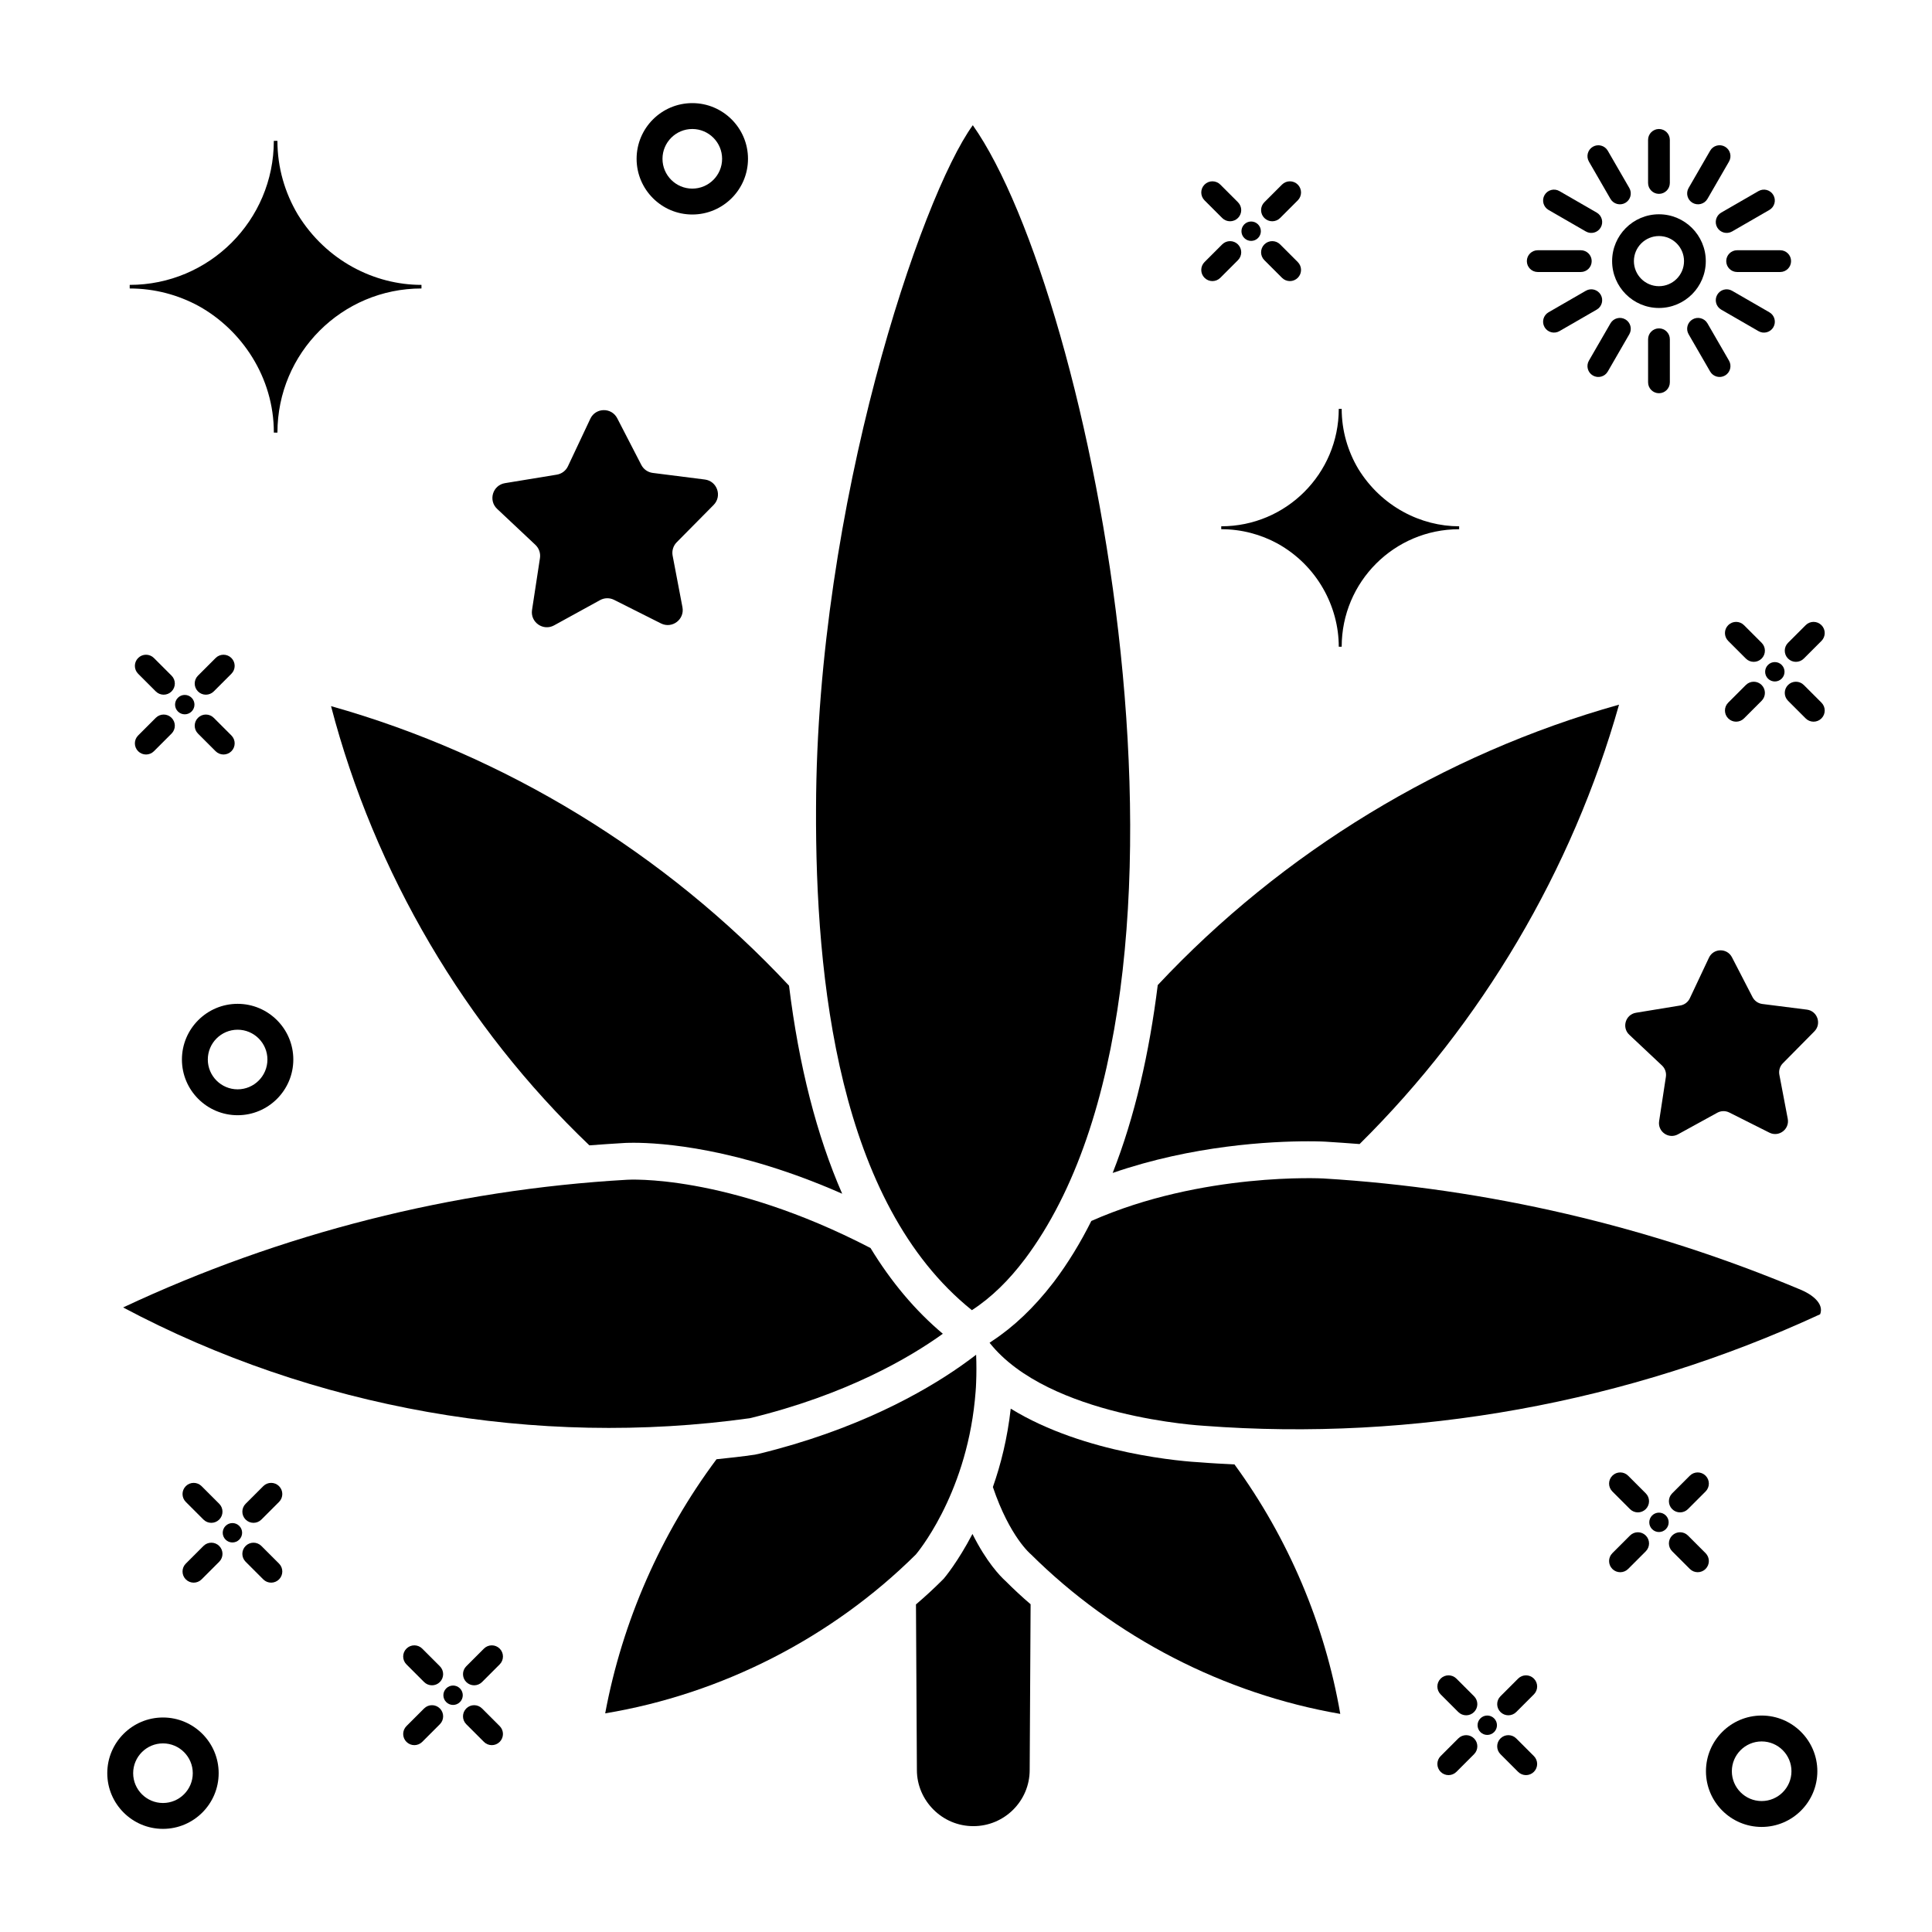
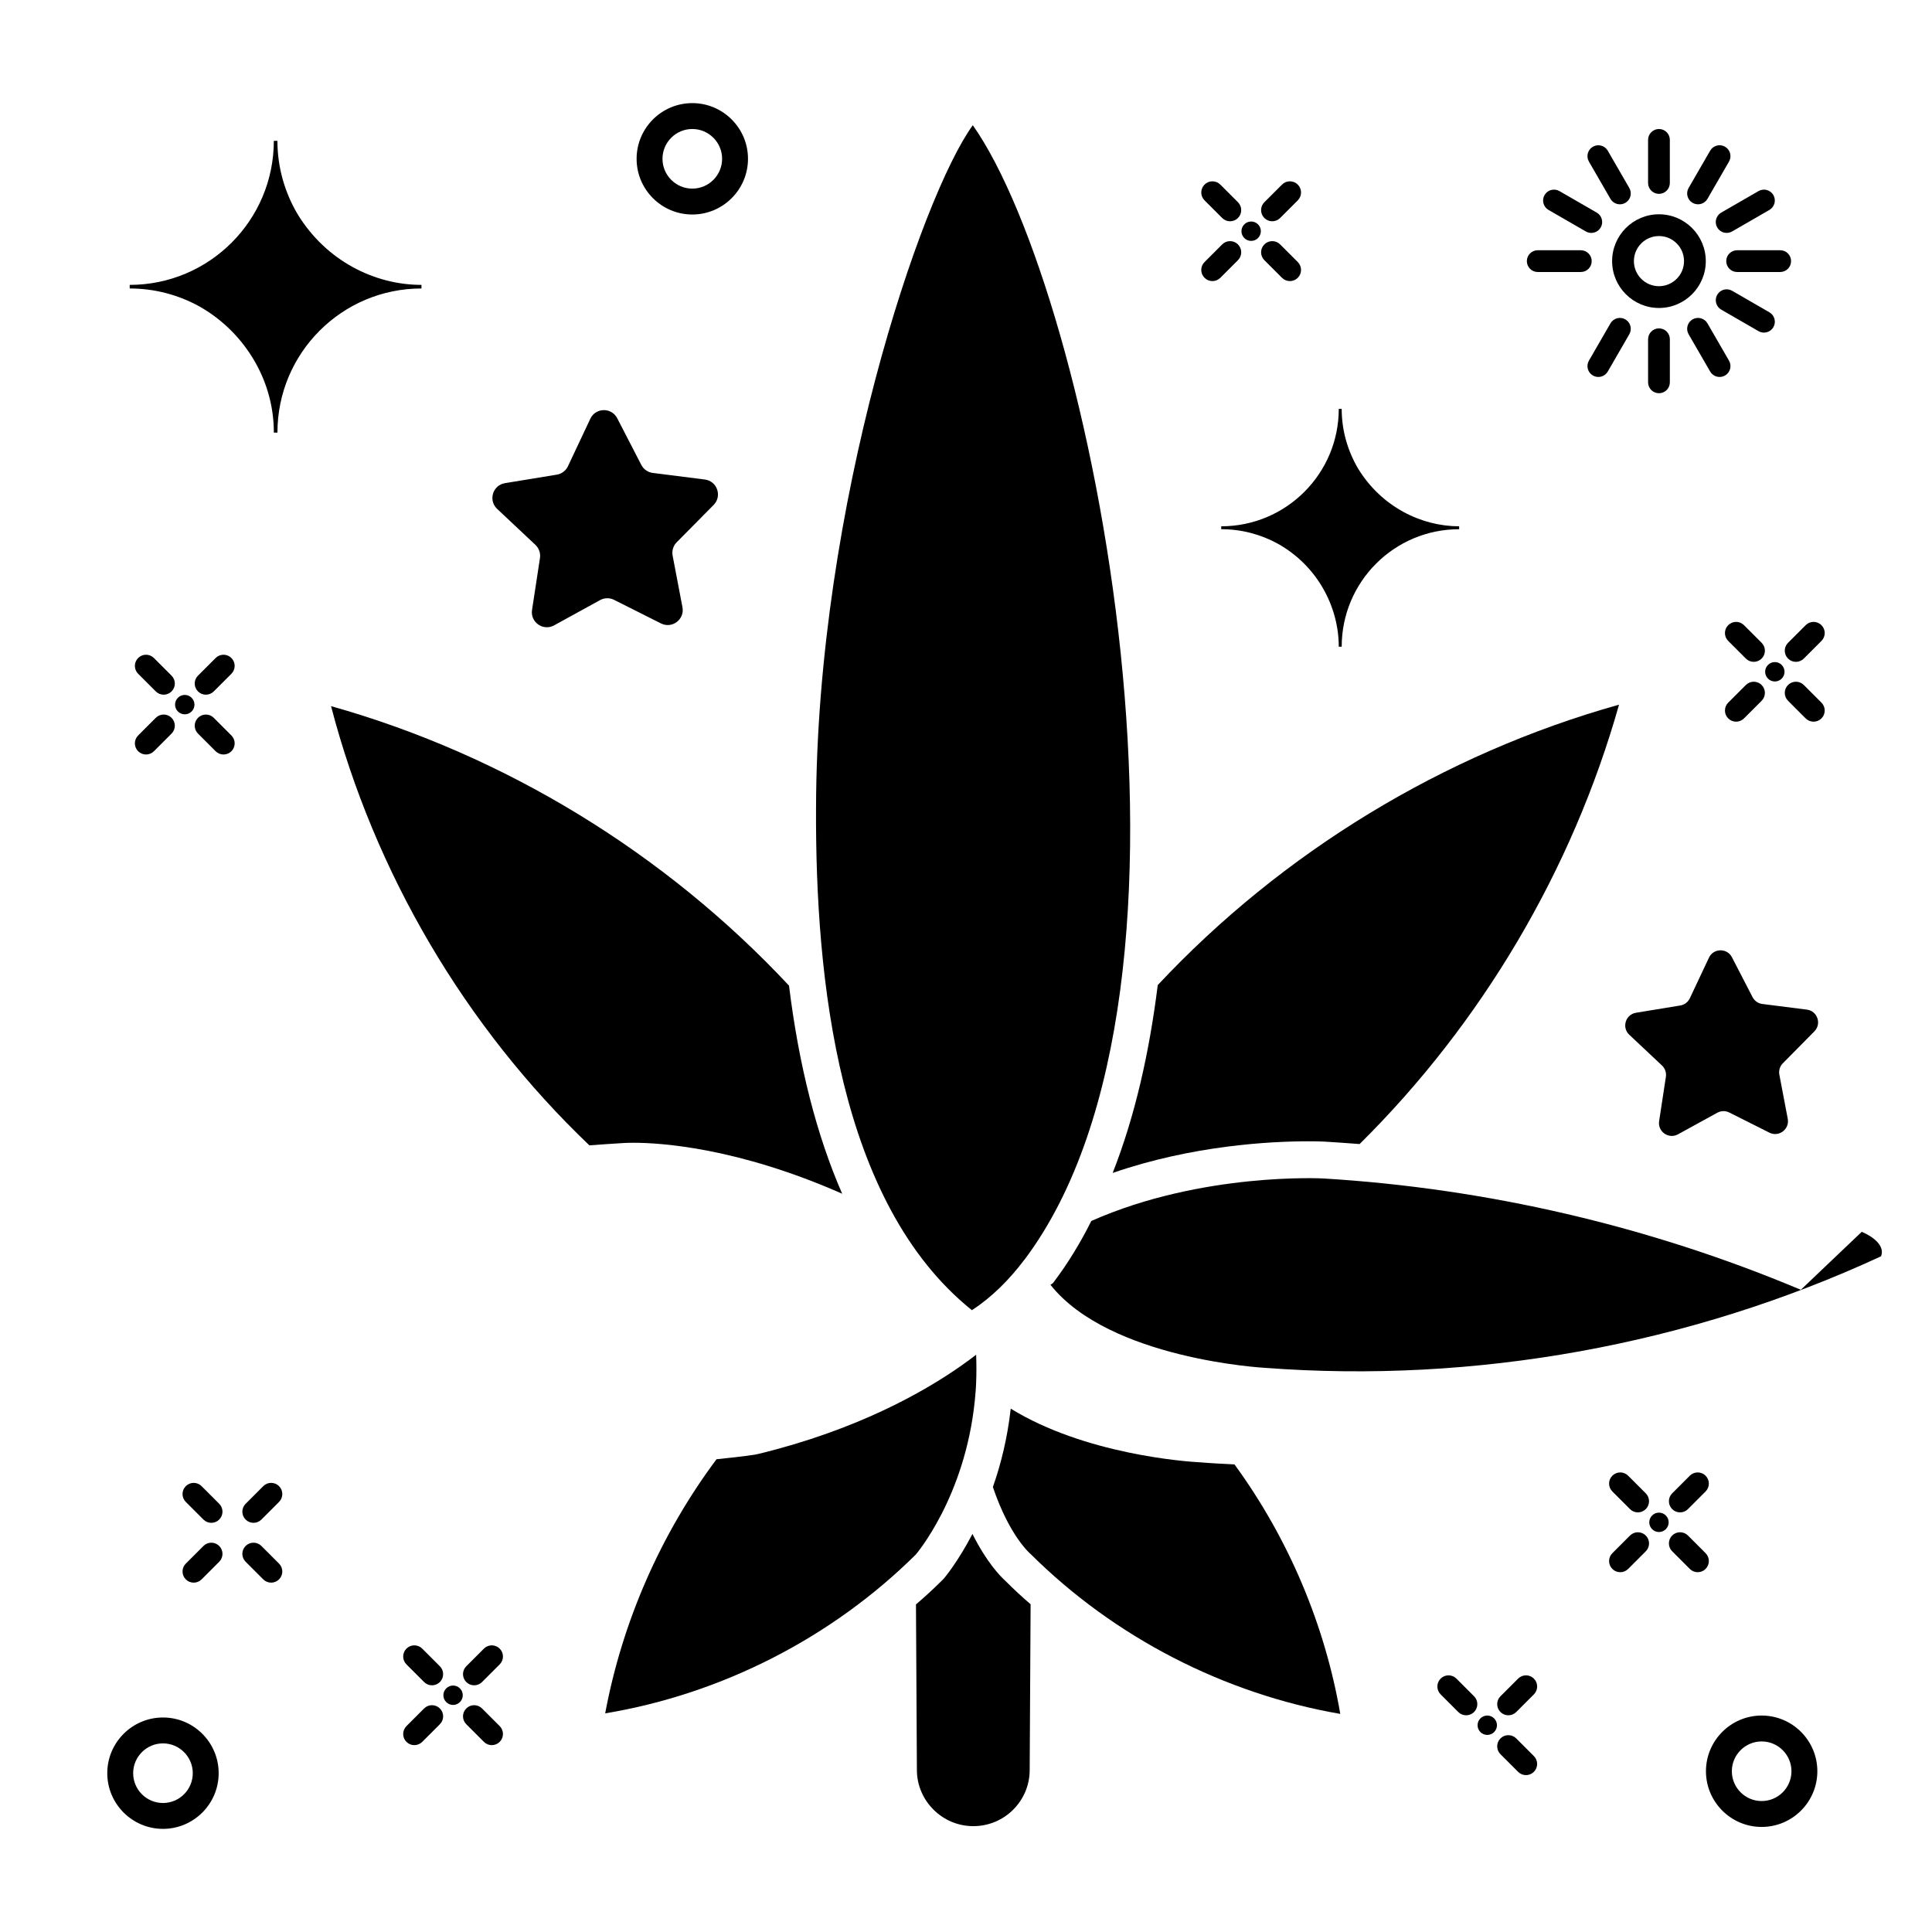
<svg xmlns="http://www.w3.org/2000/svg" id="Layer_1" enable-background="new 0 0 105 105" height="512" viewBox="0 0 105 105" width="512">
  <g>
    <g>
      <path d="m90.161 10.536c.327 0 .591-.265.591-.592v-2.341c0-.327-.265-.592-.591-.592s-.592.265-.592.592v2.341c0 .327.265.592.592.592z" />
      <path d="m87.525 10.809c.165.285.528.378.808.217.283-.163.38-.525.217-.808l-1.171-2.027c-.164-.283-.526-.38-.808-.217-.283.163-.38.525-.217.808z" />
      <path d="m84.16 11.41 2.028 1.17c.284.164.645.065.808-.217.163-.283.066-.645-.217-.808l-2.028-1.17c-.284-.163-.645-.066-.808.217-.163.283-.066.645.217.808z" />
      <path d="m83.573 14.783h2.341c.327 0 .591-.265.591-.592s-.265-.591-.591-.591h-2.341c-.327 0-.592.265-.592.591s.265.592.592.592z" />
-       <path d="m86.996 16.019c-.164-.283-.525-.38-.808-.217l-2.028 1.17c-.283.163-.38.525-.217.808.163.282.524.38.808.217l2.028-1.17c.283-.163.38-.525.217-.808z" />
      <path d="m86.571 20.409c.281.162.644.068.808-.217l1.171-2.027c.163-.283.066-.645-.217-.808-.283-.164-.645-.066-.808.217l-1.171 2.027c-.163.283-.066.645.217.808z" />
      <path d="m89.57 18.438v2.341c0 .327.265.592.592.592s.591-.265.591-.592v-2.341c0-.327-.265-.592-.591-.592s-.592.265-.592.592z" />
      <path d="m91.989 17.357c-.283.164-.38.525-.217.808l1.171 2.027c.164.284.527.379.808.217.283-.163.38-.525.217-.808l-1.171-2.027c-.164-.283-.526-.38-.808-.217z" />
      <path d="m96.163 16.973-2.027-1.17c-.284-.164-.645-.066-.808.217-.163.283-.066.645.217.808l2.027 1.17c.284.164.645.065.808-.217.163-.283.066-.645-.217-.808z" />
      <path d="m93.817 14.191c0 .327.265.592.592.592h2.341c.327 0 .591-.265.591-.592s-.265-.591-.591-.591h-2.341c-.327 0-.592.265-.592.591z" />
      <path d="m93.327 12.363c.163.282.524.38.808.217l2.027-1.17c.283-.164.38-.525.217-.808-.164-.283-.525-.38-.808-.217l-2.027 1.17c-.283.163-.38.525-.217.808z" />
      <path d="m91.989 11.025c.28.162.643.068.808-.217l1.171-2.027c.163-.283.066-.645-.217-.808s-.645-.066-.808.217l-1.171 2.027c-.163.283-.066.645.217.808z" />
      <path d="m90.161 11.646c-1.404 0-2.546 1.142-2.546 2.546 0 1.404 1.142 2.546 2.546 2.546 1.404 0 2.545-1.142 2.545-2.546 0-1.403-1.142-2.546-2.545-2.546zm0 3.908c-.751 0-1.362-.611-1.362-1.363 0-.751.611-1.362 1.362-1.362.751 0 1.362.611 1.362 1.362 0 .752-.611 1.363-1.362 1.363z" />
      <path d="m14.308 80.769-.959.959c-.237.237-.237.62 0 .857s.62.237.857 0l.959-.959c.237-.237.237-.62 0-.857-.237-.237-.62-.237-.857 0z" />
      <path d="m11.057 84.02-.959.959c-.237.237-.237.62 0 .857.237.237.62.237.857 0l.959-.959c.237-.237.237-.62 0-.857-.237-.237-.62-.237-.857-0z" />
      <path d="m14.206 84.02c-.237-.237-.62-.237-.857 0-.237.237-.237.62 0 .857l.959.959c.237.237.62.237.857 0 .237-.237.237-.62 0-.857z" />
      <path d="m10.955 80.769c-.237-.237-.62-.237-.857 0-.237.237-.237.62 0 .857l.959.959c.237.237.62.237.857 0 .237-.237.237-.62 0-.857z" />
-       <path d="m12.259 82.93c-.206.206-.206.539 0 .745.206.206.539.206.745 0 .206-.206.206-.539 0-.745s-.539-.206-.745 0z" />
      <path d="m97.176 35.792c.237.237.62.237.857 0l.959-.959c.237-.237.237-.62 0-.857-.237-.237-.62-.237-.857 0l-.959.959c-.237.237-.237.62 0 .857z" />
      <path d="m94.884 37.228-.959.959c-.237.237-.237.62 0 .857.237.237.62.237.857 0l.959-.959c.237-.237.237-.62 0-.857v-0c-.237-.237-.62-.237-.857 0z" />
      <path d="m98.033 37.228c-.237-.237-.62-.237-.857 0v0c-.237.237-.237.62 0 .857l.959.959c.237.237.62.237.857 0 .237-.237.237-.62 0-.857z" />
      <path d="m95.741 34.935-.959-.959c-.237-.237-.62-.237-.857 0-.237.237-.237.62 0 .857l.959.959c.237.237.62.237.857 0s.237-.62 0-.857z" />
      <path d="m96.086 36.137c-.206.206-.206.539 0 .745s.539.206.745 0c.206-.206.206-.539 0-.745-.206-.206-.539-.206-.745 0z" />
      <path d="m82.506 91.229-.959.959c-.237.237-.237.62 0 .857s.62.237.857 0l.959-.959c.237-.237.237-.62 0-.857-.237-.237-.62-.237-.857 0z" />
-       <path d="m79.255 94.48-.959.959c-.237.237-.237.62 0 .857.237.237.62.237.857 0l.959-.959c.237-.237.237-.62 0-.857-.237-.237-.62-.237-.857 0z" />
      <path d="m82.404 94.48c-.237-.237-.62-.237-.857 0-.237.237-.237.62 0 .857l.959.959c.237.237.62.237.857 0 .237-.237.237-.62 0-.857z" />
      <path d="m79.153 91.229c-.237-.237-.62-.237-.857 0-.237.237-.237.62 0 .857l.959.959c.237.237.62.237.857 0 .237-.237.237-.62 0-.857z" />
      <path d="m80.457 93.39c-.206.206-.206.539 0 .745.206.206.539.206.745 0s.206-.539 0-.745c-.206-.206-.539-.206-.745 0z" />
      <path d="m26.3 89.599-.959.959c-.237.237-.237.62 0 .857.237.237.62.237.857 0l.959-.959c.237-.237.237-.62 0-.857-.237-.237-.62-.237-.857 0z" />
      <path d="m23.049 92.851-.959.959c-.237.237-.237.62 0 .857.237.237.62.237.857 0l.959-.959c.237-.237.237-.62 0-.857-.237-.237-.62-.237-.857 0z" />
      <path d="m26.198 92.851c-.237-.237-.62-.237-.857 0-.237.237-.237.62 0 .857l.959.959c.237.237.62.237.857 0 .237-.237.237-.62 0-.857z" />
      <path d="m22.947 89.599c-.237-.237-.62-.237-.857 0-.237.237-.237.62 0 .857l.959.959c.237.237.62.237.857 0 .237-.237.237-.62 0-.857z" />
      <path d="m24.251 91.76c-.206.206-.206.539 0 .745.206.206.539.206.745 0 .206-.206.206-.539 0-.745-.206-.206-.539-.206-.745 0z" />
      <path d="m69.572 11.848.959-.959c.237-.237.237-.62 0-.857-.237-.237-.62-.237-.857 0l-.959.959c-.237.237-.237.62 0 .857.237.237.62.237.857 0z" />
      <path d="m66.321 15.099.959-.959c.237-.237.237-.62 0-.857s-.62-.237-.857 0l-.959.959c-.237.237-.237.62 0 .857.237.237.62.237.857 0z" />
      <path d="m69.674 15.099c.237.237.62.237.857 0 .237-.237.237-.62 0-.857l-.959-.959c-.237-.237-.62-.237-.857 0-.237.237-.237.62 0 .857z" />
      <path d="m66.423 11.848c.237.237.62.237.857 0s.237-.62 0-.857l-.959-.959c-.237-.237-.62-.237-.857 0-.237.237-.237.62 0 .857z" />
      <path d="m68.37 12.938c.206-.206.206-.539 0-.745-.206-.206-.539-.206-.745 0-.206.206-.206.539 0 .745.206.206.539.206.745 0z" />
      <path d="m11.617 37.577.959-.959c.237-.237.237-.62 0-.857-.237-.237-.62-.237-.857 0l-.959.959c-.237.237-.237.62 0 .857.237.237.62.237.857 0z" />
      <path d="m8.467 39.012-.959.959c-.237.237-.237.62 0 .857.237.237.62.237.857 0l.959-.959c.237-.237.237-.62 0-.857-.237-.237-.62-.237-.857 0z" />
      <path d="m10.76 39.869.959.959c.237.237.62.237.857 0s.237-.62 0-.857l-.959-.959c-.237-.237-.62-.237-.857 0-.237.237-.237.62 0.0.857z" />
      <path d="m9.324 36.72-.959-.959c-.237-.237-.62-.237-.857 0-.237.237-.237.62 0 .857l.959.959c.237.237.62.237.857 0 .237-.237.237-.62 0-.857z" />
      <path d="m10.414 37.922c-.206-.206-.539-.206-.745 0-.206.206-.206.539 0 .745s.539.206.745 0c.206-.206.206-.539 0-.745z" />
      <path d="m91.736 82.017.959-.959c.237-.237.237-.62 0-.857-.237-.237-.62-.237-.857 0l-.959.959c-.237.237-.237.62 0 .857.237.237.62.237.857 0z" />
      <path d="m88.587 83.453-.959.959c-.237.237-.237.62 0 .857v0c.237.237.62.237.857 0l.959-.959c.237-.237.237-.62 0-.857s-.62-.237-.857 0z" />
      <path d="m92.695 84.411-.959-.959c-.237-.237-.62-.237-.857 0-.237.237-.237.62 0 .857l.959.959c.237.237.62.237.857 0v-0c.237-.237.237-.62 0-.857z" />
      <path d="m88.485 80.201c-.237-.237-.62-.237-.857 0-.237.237-.237.62 0 .857l.959.959c.237.237.62.237.857 0 .237-.237.237-.62 0-.857z" />
      <path d="m89.789 82.363c-.206.206-.206.539 0 .745s.539.206.745 0c.206-.206.206-.539 0-.745-.206-.206-.539-.206-.745 0z" />
-       <path d="m12.914 60.61c1.669 0 3.027-1.358 3.027-3.027 0-1.669-1.358-3.027-3.027-3.027-1.669 0-3.027 1.358-3.027 3.027 0 1.669 1.358 3.027 3.027 3.027zm0-4.647c.893 0 1.62.727 1.62 1.62 0 .894-.727 1.62-1.62 1.62s-1.62-.727-1.62-1.62c0-.893.727-1.62 1.62-1.62z" />
      <path d="m8.857 93.342c-1.669 0-3.027 1.358-3.027 3.026 0 1.669 1.358 3.027 3.027 3.027 1.669 0 3.027-1.358 3.027-3.027 0-1.669-1.358-3.026-3.027-3.026zm0 4.647c-.893 0-1.62-.727-1.62-1.62 0-.893.727-1.62 1.62-1.62.893 0 1.62.727 1.62 1.62 0.0.894-.727 1.62-1.62 1.62z" />
      <path d="m37.625 11.658c1.669 0 3.027-1.358 3.027-3.027 0-1.669-1.358-3.027-3.027-3.027-1.669 0-3.027 1.358-3.027 3.027 0 1.669 1.358 3.027 3.027 3.027zm0-4.647c.893 0 1.62.727 1.62 1.62 0 .894-.727 1.62-1.62 1.62s-1.62-.727-1.62-1.62c-0-.893.727-1.62 1.62-1.62z" />
      <path d="m95.742 93.236c-1.669 0-3.027 1.358-3.027 3.027 0 1.669 1.358 3.027 3.027 3.027 1.669 0 3.027-1.358 3.027-3.027 0-1.669-1.358-3.027-3.027-3.027zm0 4.647c-.893 0-1.62-.727-1.62-1.62 0-.893.727-1.62 1.62-1.62s1.62.727 1.62 1.62c0 .894-.727 1.62-1.62 1.62z" />
      <path d="m29.098 29.612c.195.184.288.452.248.717l-.431 2.821c-.102.668.606 1.163 1.198.838l2.501-1.374c.235-.129.519-.134.759-.014l2.55 1.282c.604.303 1.293-.217 1.167-.881l-.534-2.803c-.05-.264.033-.535.221-.726l2.007-2.029c.475-.48.193-1.297-.477-1.382l-2.831-.359c-.266-.034-.499-.196-.622-.435l-1.309-2.536c-.31-.6-1.174-.585-1.462.027l-1.216 2.581c-.114.243-.341.414-.606.457l-2.816.462c-.667.109-.919.936-.426 1.399z" />
      <path d="m98.607 56.053c.406-.411.165-1.109-.408-1.182l-2.42-.307c-.228-.029-.426-.168-.532-.372l-1.119-2.167c-.265-.513-1.004-.5-1.25.023l-1.04 2.207c-.098.208-.291.354-.518.391l-2.407.395c-.57.094-.786.8-.365 1.196l1.778 1.671c.167.157.246.386.212.613l-.368 2.411c-.087.571.518.994 1.025.716l2.138-1.174c.201-.11.444-.115.649-.012l2.18 1.095c.516.26 1.106-.186.998-.753l-.456-2.396c-.043-.225.028-.457.189-.62z" />
      <path d="m14.883 23.506v.005h.195c0-4.325 3.503-7.833 7.828-7.833v-.195c-2.544 0-5.167-1.299-6.721-3.824-.697-1.173-1.108-2.541-1.108-4.004h-.195c0 4.32-3.508 7.828-7.833 7.828v.195c1.363 0 2.641.351 3.754.957 2.341 1.301 4.08 3.874 4.08 6.871z" />
      <path d="m66.372 28.761c1.112 0 2.154.286 3.061.781 2.161 1.201 3.326 3.435 3.326 5.603v.004h.159c0-3.527 2.856-6.387 6.383-6.387v-.159c-2.07 0-4.217-1.067-5.48-3.118-.568-.956-.903-2.072-.903-3.265h-.159c0 3.523-2.861 6.383-6.387 6.383z" />
      <path d="m52.851 83.367c-.79 1.51-1.5 2.36-1.56 2.43l-.11.11c-.45.45-.92.88-1.4 1.29l.05 9c0 .84.35 1.6.9 2.15.56.56 1.32.9 2.17.9 1.69 0 3.06-1.37 3.06-3.05l.05-9.01c-.47-.4-.92-.82-1.36-1.26-.3-.27-1.04-1.04-1.8-2.56z" />
      <path d="m65.261 79.477c-.83-.04-6.3-.44-10.33-2.92-.18 1.61-.54 3.04-.97 4.26.92 2.72 2.06 3.65 2.06 3.65 4.55 4.52 10.51 7.59 16.82 8.68-.84-4.88-2.83-9.56-5.75-13.56-.61-.03-1.22-.06-1.83-.11z" />
      <path d="m53.051 75.137c.02-.48.02-.99 0-1.51-.24.18-.51.39-.83.61-2.04 1.43-5.66 3.48-11 4.78l-.1.02-.09.02c-.69.1-1.39.18-2.09.25-3.03 4.06-5.12 8.82-6.05 13.81 6.33-1.05 12.32-4.11 16.88-8.63 0 0 2.68-3.11 3.21-8.39.03-.31.06-.63.07-.96z" />
-       <path d="m40.751 77.077c5.23-1.27 8.67-3.28 10.49-4.59-1.5-1.26-2.81-2.82-3.93-4.66-7.85-4.07-13.23-3.71-13.23-3.71-9.46.54-18.81 2.91-27.39 6.94 10.35 5.5 22.45 7.64 34.06 6.02z" />
-       <path d="m97.871 70.097c-8.23-3.46-17.04-5.51-25.95-6.05 0 0-6.58-.36-12.61 2.31-.59 1.18-1.26 2.28-2.02 3.29l-.07.09c-1.01 1.31-2.12 2.37-3.31 3.15l-.13.09c3.21 4.05 11.63 4.51 11.63 4.51 11.44.87 23.1-1.24 33.51-6.06.23-.59-.47-1.09-1.05-1.33z" />
+       <path d="m97.871 70.097c-8.23-3.46-17.04-5.51-25.95-6.05 0 0-6.58-.36-12.61 2.31-.59 1.18-1.26 2.28-2.02 3.29l-.07.09l-.13.09c3.21 4.05 11.63 4.51 11.63 4.51 11.44.87 23.1-1.24 33.51-6.06.23-.59-.47-1.09-1.05-1.33z" />
      <path d="m52.82 71.205c1.08-.7 2.03-1.65 2.86-2.75l.01-.01c11.185-14.896 3.665-52.438-2.82-61.64-2.802 3.857-8.481 20.599-8.52 37.12-.043 9.294 1.221 21.463 8.47 27.28z" />
      <path d="m32.031 62.247c.64-.05 1.29-.09 1.93-.13 0 0 .17-.01.47-.01 1.48 0 5.65.26 11.34 2.77-1.38-3.16-2.35-6.93-2.89-11.31-6.72-7.19-15.41-12.52-24.89-15.19 2.36 9.05 7.28 17.42 14.04 23.87z" />
      <path d="m71.111 62.027c.59 0 .92.02.92.02.62.04 1.24.08 1.86.13 6.64-6.57 11.56-14.89 14.1-23.88-9.53 2.67-18.3 8.01-25.07 15.24-.46 3.68-1.24 7.14-2.45 10.21 4.34-1.5 8.57-1.72 10.64-1.72z" />
    </g>
  </g>
</svg>